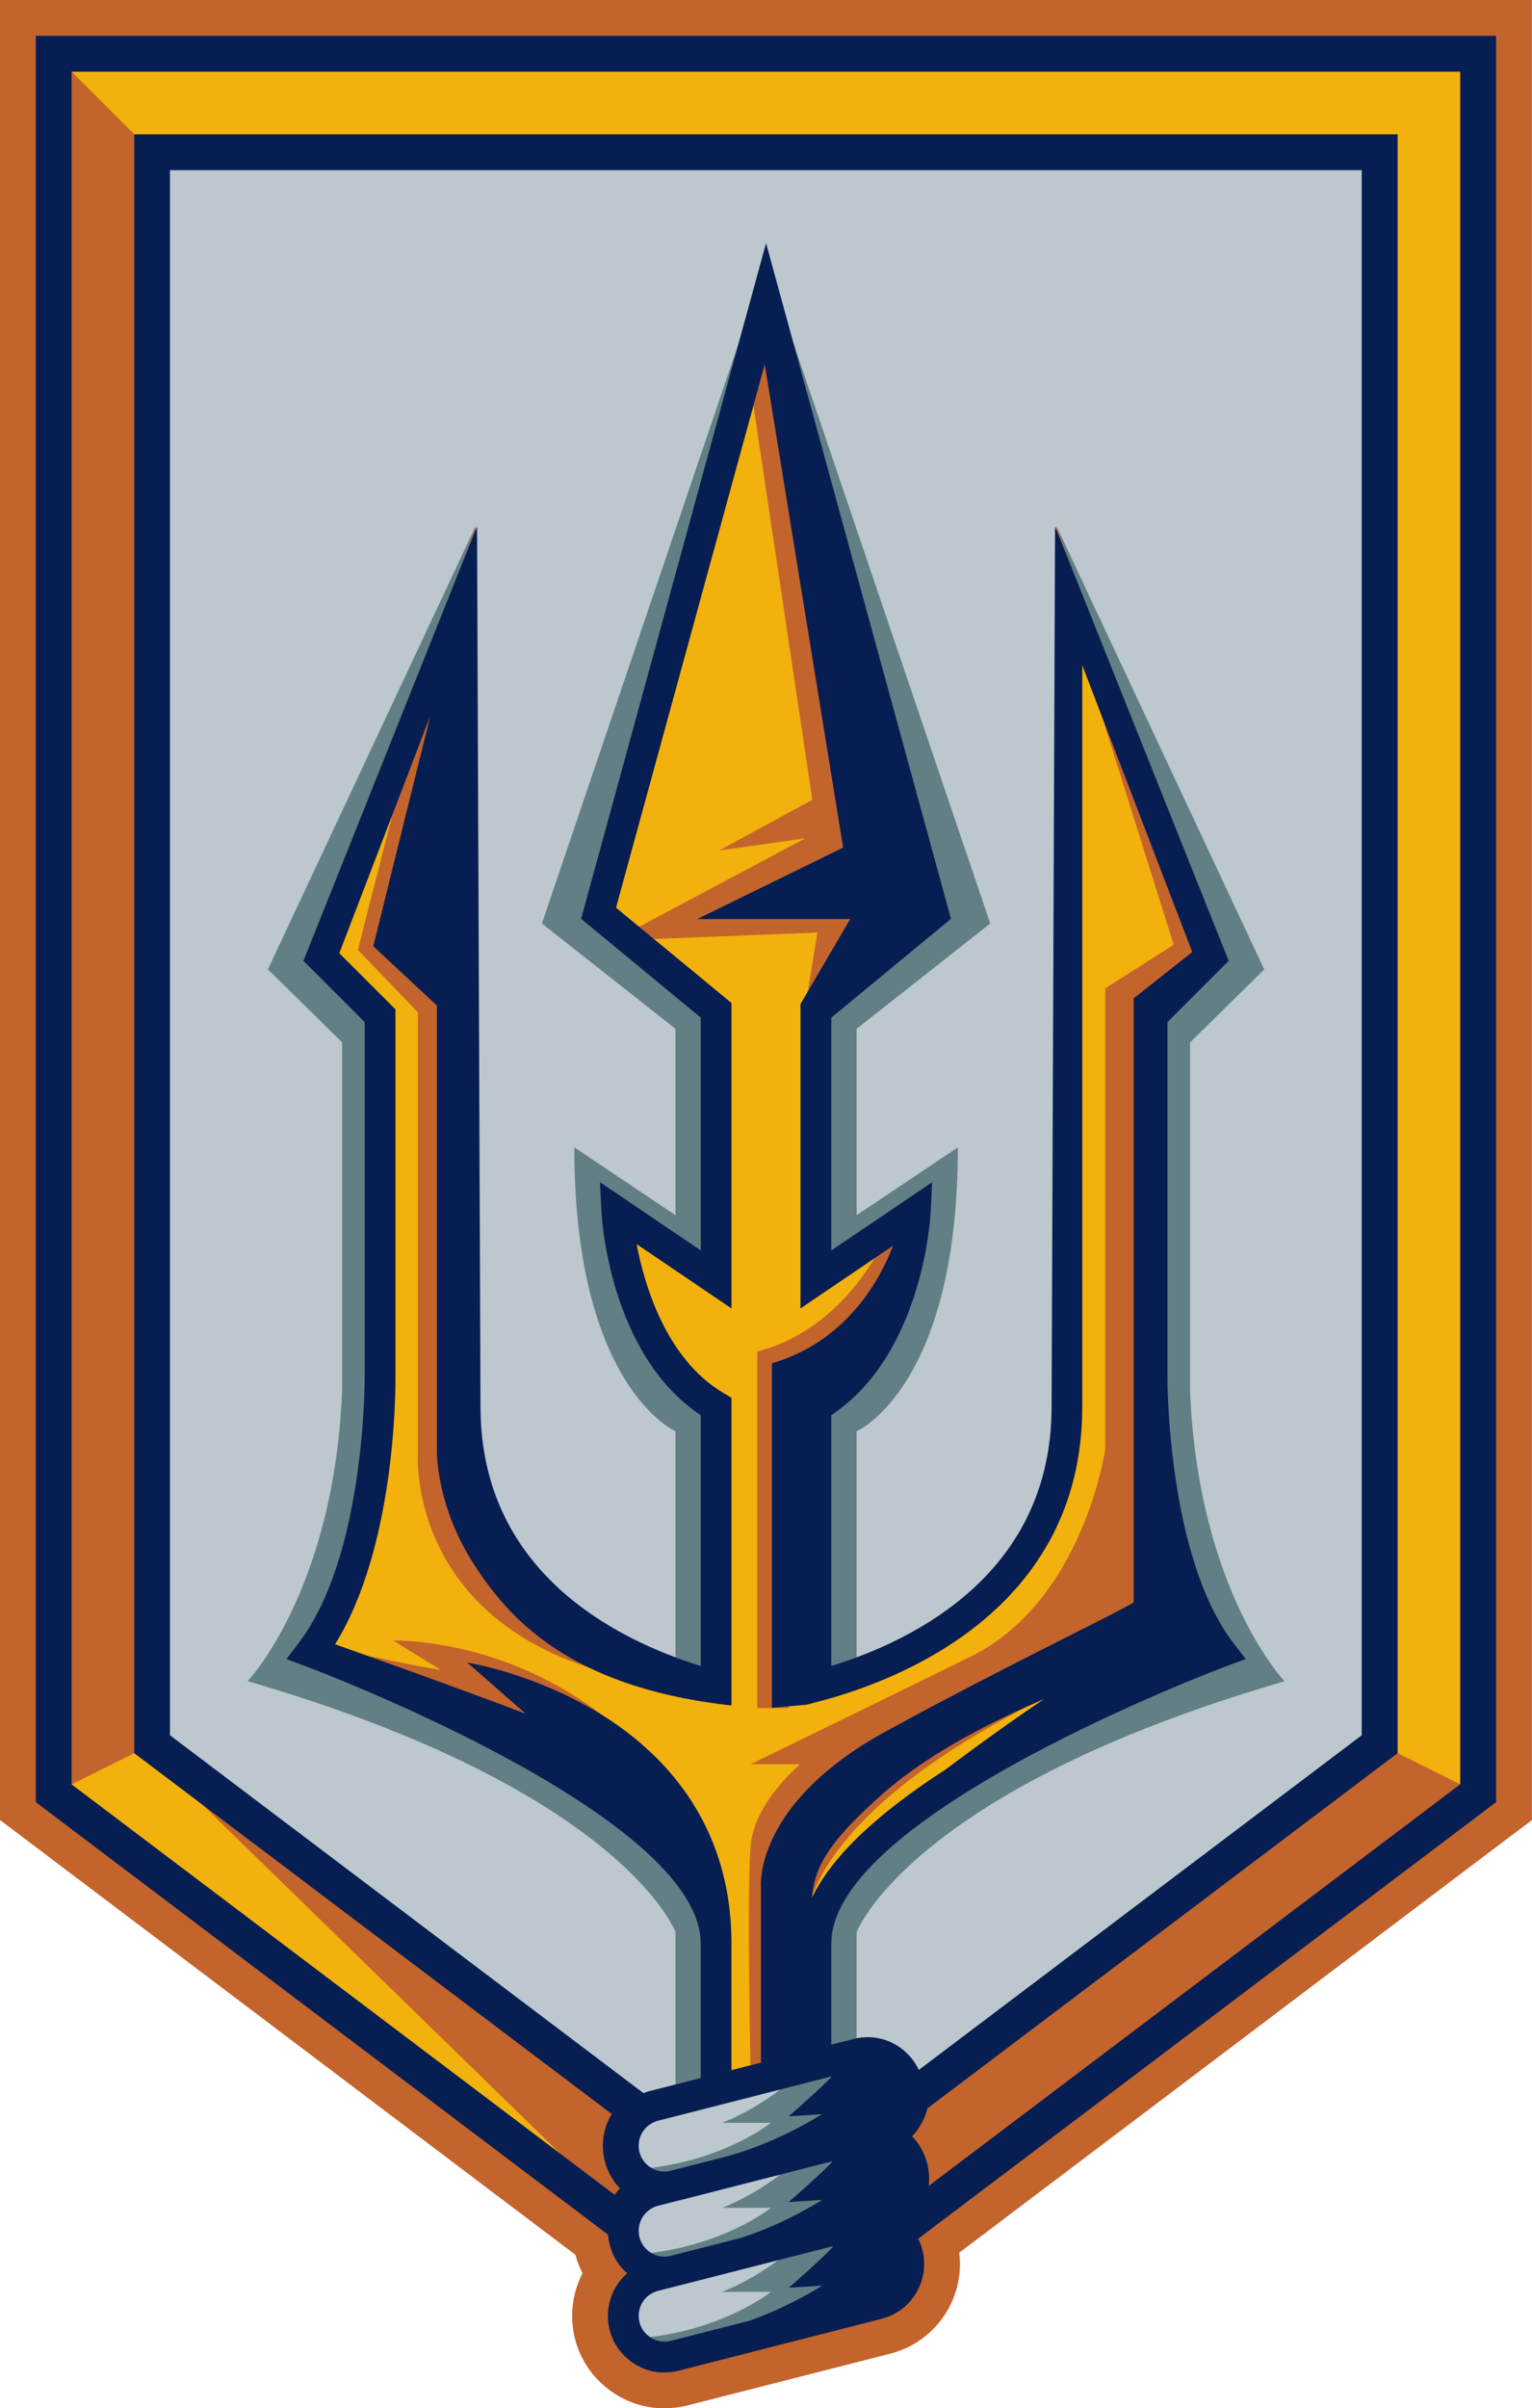
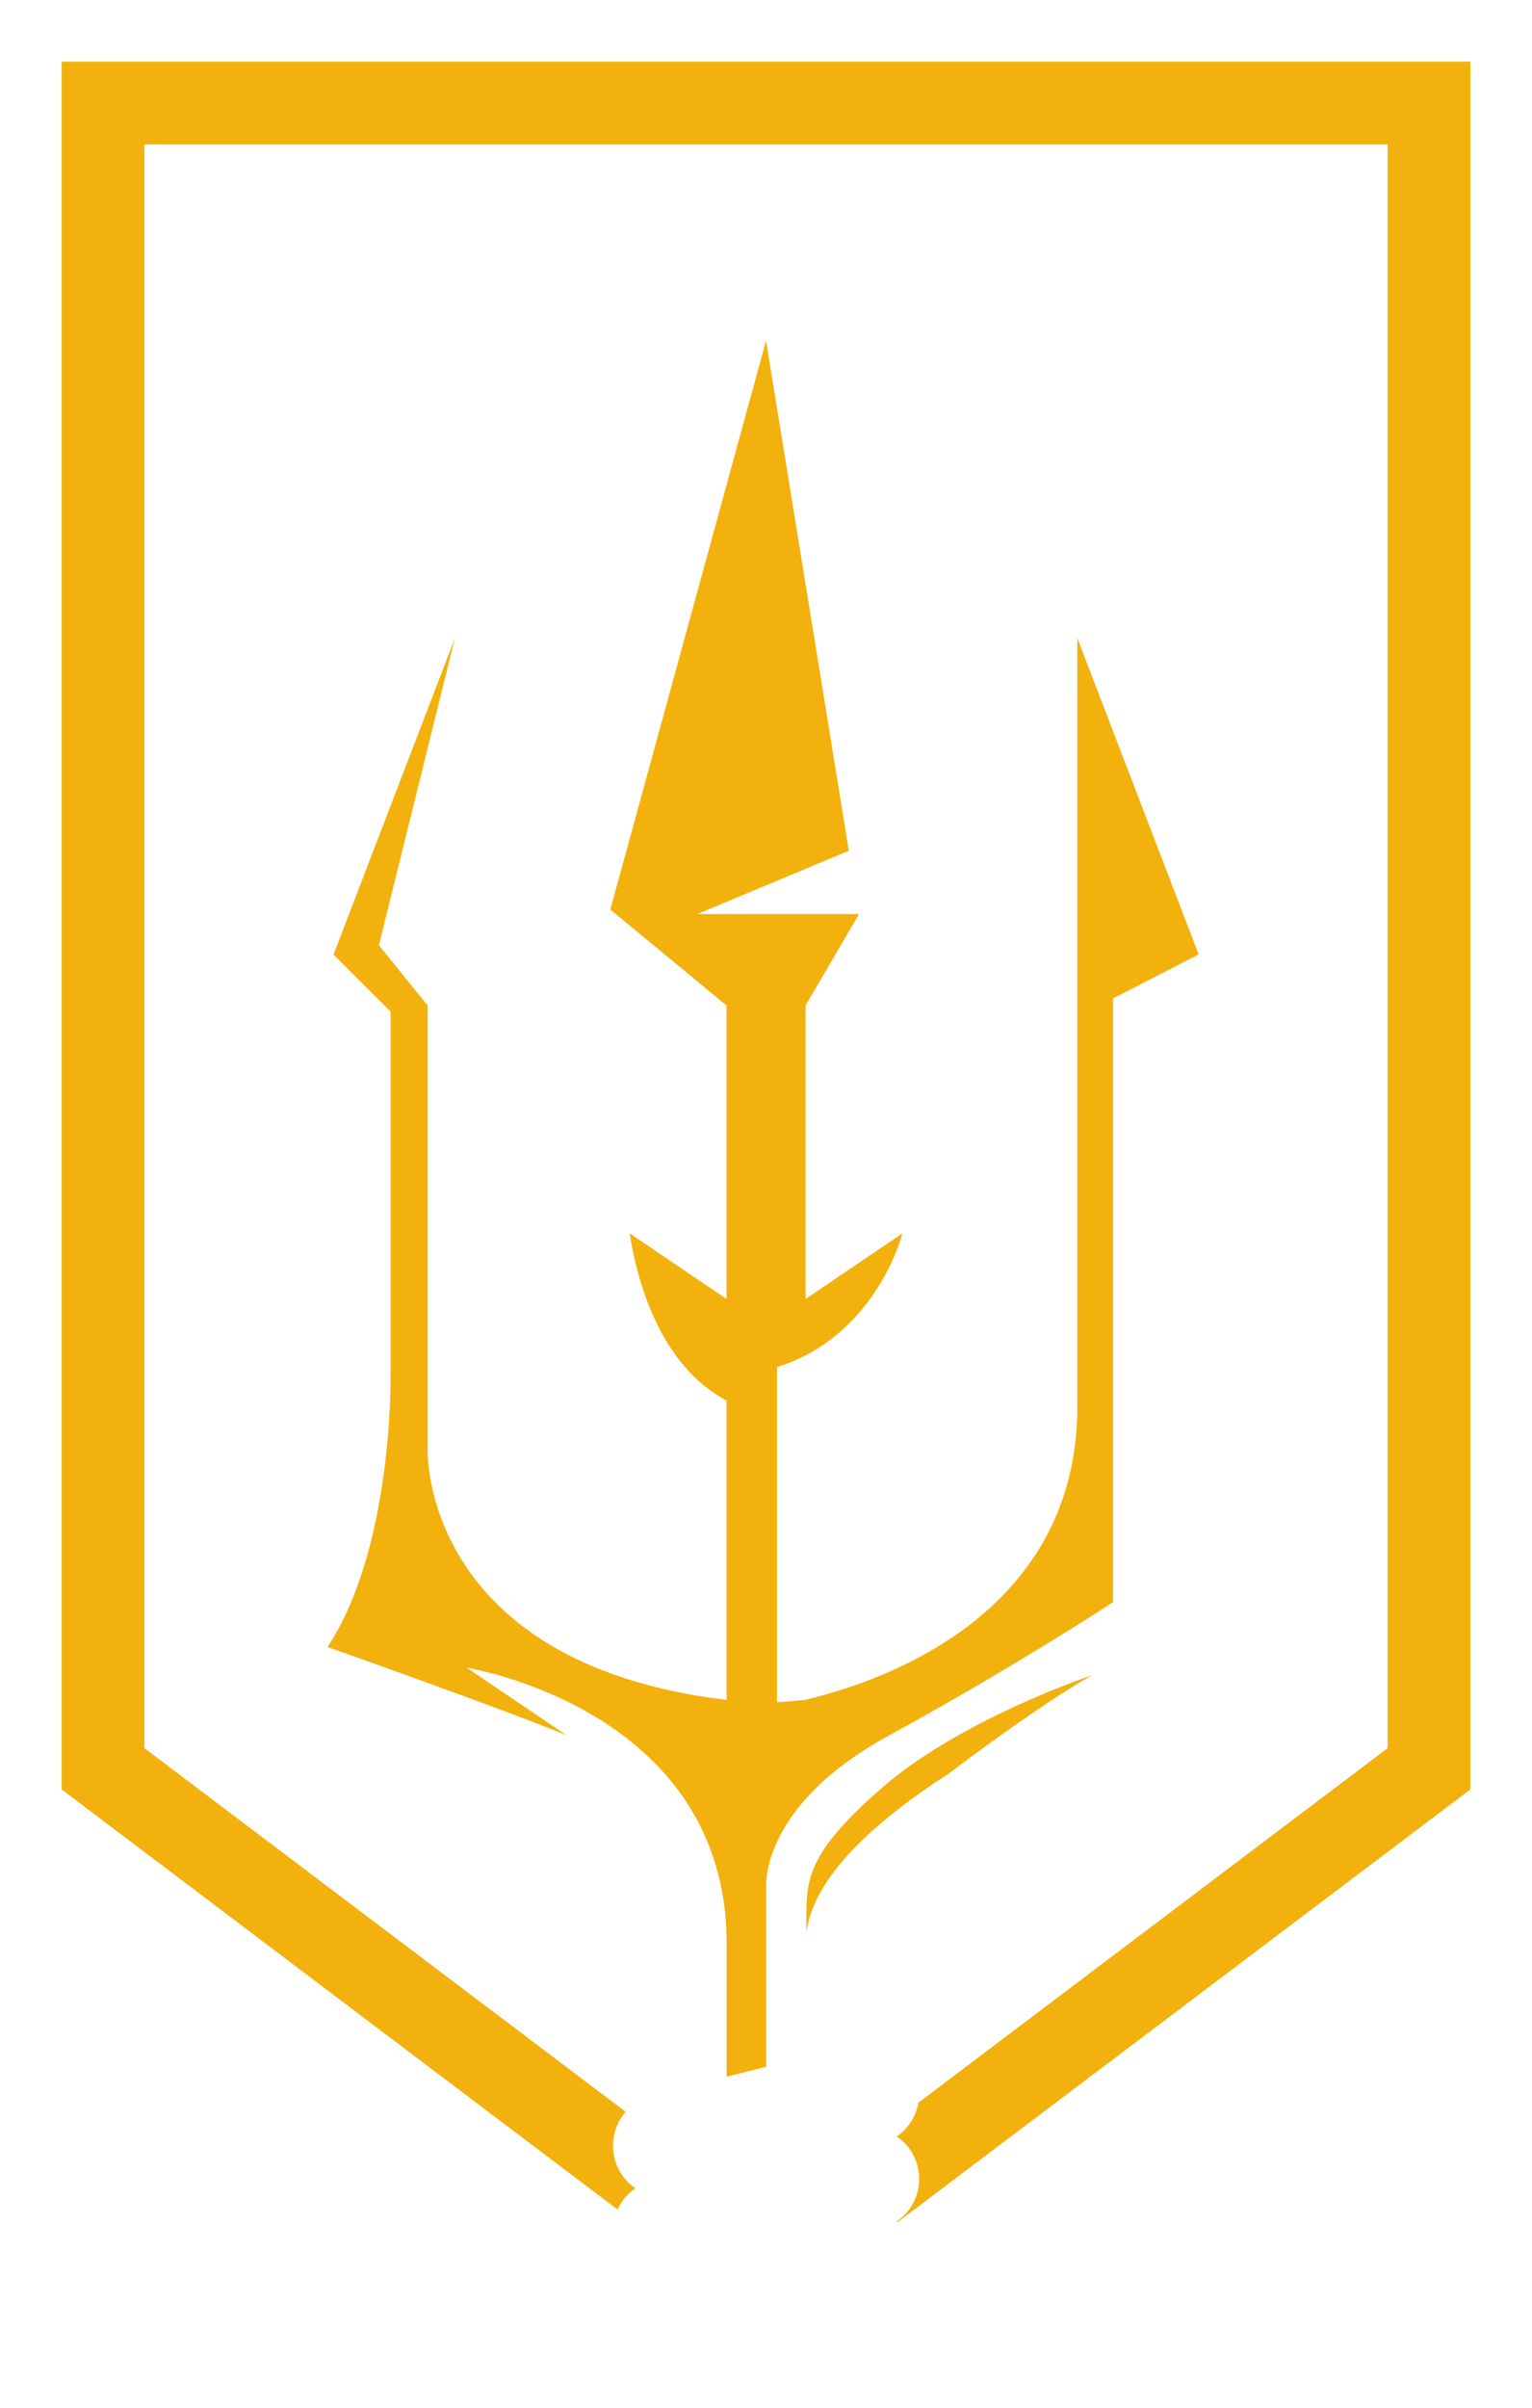
<svg xmlns="http://www.w3.org/2000/svg" height="477.7" preserveAspectRatio="xMidYMid meet" version="1.0" viewBox="0.0 0.0 304.1 477.7" width="304.1" zoomAndPan="magnify">
  <g id="change1_1">
-     <path d="M131.88,477.74c-4.09,0-7.97-1.33-11.22-3.86c-4.51-3.49-7.09-8.77-7.09-14.48c0-2.98,0.71-5.85,2.06-8.45 c-0.6-1.17-1.08-2.4-1.42-3.67L0,361.04V0h304.08v361.07l-4.07,3.05l-109.6,82.75c0.09,0.74,0.14,1.49,0.14,2.24 c0,8.38-5.67,15.69-13.79,17.78l-40.32,10.29C134.94,477.55,133.41,477.74,131.88,477.74z" fill="#C3642C" />
-   </g>
+     </g>
  <g id="change2_1">
-     <path d="M156.51,452.84l10.41-0.67c0,0-7.5,5.49-17.92,9.18l-15.58,3.97c-1.85,0.47-3.77,0.07-5.28-1.1 c-1.5-1.16-2.36-2.93-2.36-4.83c0-2.8,1.9-5.25,4.61-5.94l3.98-1.02c0.02-0.01,0.04-0.01,0.06-0.01l32.5-8.3 C166.96,445.52,165.66,448.5,156.51,452.84z M134.38,435.57l-3.99,1.03c-2.71,0.69-4.61,3.13-4.61,5.93c0,1.91,0.86,3.68,2.36,4.84 c1.49,1.16,3.39,1.56,5.22,1.11l14.06-3.58c11.24-3.66,19.5-9.73,19.5-9.73l-10.41,0.67c8.85-4.2,10.36-7.13,10.43-8.56l-32.5,8.31 H134.38z M166.93,410.38l-36.54,9.34c-2.71,0.69-4.61,3.13-4.61,5.93c0,1.91,0.86,3.67,2.36,4.84c1.5,1.16,3.4,1.56,5.23,1.11 l10.18-2.6c13.16-3.35,23.37-10.84,23.37-10.84l-10.41,0.67C165.09,414.74,166.78,411.86,166.93,410.38z M32.76,32.76v311.97 l94.85,71.64c0.56-0.27,1.15-0.48,1.77-0.64l10.72-2.74v-27.45c0-26.39-78.24-55.65-79.03-55.94l-2.6-0.97l1.67-2.21 c13.47-17.71,13.25-52.97,13.25-53.33v-70.76l-12-12l32.98-85.94v174.64c0,34.81,30.15,48.21,45.72,52.8v-51.66 c-18.1-11.55-19.65-38.45-19.7-39.61l-0.21-4.11l19.9,13.47v-48.53l-23.61-19.49l35.57-129.88l35.57,129.88l-23.62,19.49v48.53 l19.91-13.47l-0.21,4.11c-0.06,1.16-1.6,28.06-19.71,39.61v51.66c15.58-4.59,45.72-17.98,45.72-52.8V104.41l32.99,85.94l-12,12 v70.74c-0.01,0.38-0.23,35.65,13.24,53.35l1.68,2.21l-2.6,0.97c-0.79,0.29-79.04,29.56-79.04,55.94v21.35l5.67-1.45 c3.08-0.79,6.3-0.12,8.8,1.84c1.66,1.28,2.83,3,3.46,4.93l89.38-67.48V32.76H32.76z" fill="#BCC7CE" />
-   </g>
+     </g>
  <g id="change3_1">
    <path d="M188.21,351.9c-7.24,4.67-13.89,9.75-18.94,15.03c-5.03,5.29-8.44,10.79-9.2,16.32 c0-9.72-1.02-14.6,14.85-28.47c15.38-13.43,40.38-21.97,41.92-22.47C206.79,337.78,188.21,351.9,188.21,351.9z M176.33,344.34 c25.73-14.07,44.61-26.53,44.61-26.53V198.06l16.99-8.73l-24.08-62.75v152.46c0,39.7-35.91,53.42-51.36,57.48l-2.58,0.68l-5.68,0.5 V271.2c19.85-6.23,24.89-26.53,24.89-26.53l-19.21,13.01v-58.22l10.61-18.14h-32.09l30.06-12.56L152.06,67.58l-30.91,112.85 l23.06,19.03v58.22l-19.21-13.01c1.22,8,5.27,25.01,18.21,32.6l1.01,0.6v59.34c-60.36-7.21-59.33-49.26-59.33-49.26v-88.47 l-9.68-11.98l15.08-60.9l-24.08,62.75l11.32,11.31v72.44c0.01,1.43,0.23,34.35-12.51,53.62c0,0,35.92,12.68,47.44,17.51l-19.82-13.4 c0,0,51.6,8.13,51.6,54.74v26.4l7.86-2v-35.47C152.06,374.47,150.61,358.4,176.33,344.34z M12.22,12.22v342.74l110.37,83.35 c0.77-1.7,1.99-3.16,3.54-4.22c-0.17-0.12-0.34-0.24-0.5-0.36c-2.52-1.95-3.95-4.9-3.95-8.08c0-2.54,0.94-4.9,2.52-6.72 l-95.54-72.15V28.65h246.78v318.14l-0.82,0.62l-92.31,69.7c-0.47,2.74-2.05,5.16-4.31,6.71c0.16,0.11,0.34,0.22,0.5,0.35 c2.52,1.95,3.95,4.89,3.95,8.07c0,3.46-1.73,6.58-4.46,8.45c0.06,0.04,0.12,0.08,0.18,0.12l113.7-85.84V12.22H12.22z" fill="#F2B10C" />
  </g>
  <g id="change1_2">
-     <path d="M291.86,354.96l-113.7,85.84c-0.06-0.04-0.12-0.08-0.18-0.12c2.73-1.87,4.46-4.99,4.46-8.45 c0-3.18-1.44-6.12-3.95-8.07c-0.16-0.13-0.34-0.24-0.5-0.35c2.26-1.55,3.84-3.96,4.31-6.71l92.31-69.7l0.82-0.62L291.86,354.96z M12.22,12.22v342.74l16.43-8.17V28.65L12.22,12.22z M121.67,425.65c0-2.54,0.94-4.9,2.52-6.72l-95.54-72.15l93.94,91.52 c0.77-1.7,1.99-3.16,3.54-4.22c-0.17-0.12-0.34-0.24-0.5-0.36C123.11,431.78,121.67,428.83,121.67,425.65z M216.84,332.31 l10.12-16.91l0.2-116.54c0,0,13.06-8.44,12.86-9.44c-0.2-1-26.18-62.84-26.18-62.84l19.15,60.83l-13.6,8.64v91.42 c0,0-4.28,30.14-26.78,41.19s-43.6,21.3-43.6,21.3h9.85c0,0-9.04,7.43-9.85,16.07c-0.8,8.64,0,45.91,0,45.91s4.82-1.62,5.02-1.56 c0.2,0.06,6.03-28.68,6.03-28.68S158.25,358.47,216.84,332.31z M78.07,325.45l9.44,5.83c-7.57-1.21-22.53-4.58-22.53-4.58l20.72,10 l53.57,26.16C116.51,324.12,78.07,325.45,78.07,325.45z M82.95,288.22c0,0-2.45,33.73,39.28,44.1l-32.5-34.19l-1-99.46l2.81-75.75 l-7.84,16.07l-12.66,49.43l11.91,12.4V288.22z M152.06,62.64c0-0.1,0-0.18-0.02-0.21C152.03,62.41,152.04,62.5,152.06,62.64z M128.29,186.33l33.97-1.34l-2.36,14.47l16.02-20.7c0,0-23-110.82-23.86-116.13c-0.07,1.66-3.42,11.64-3.42,11.64l12.61,84.39 l-18.49,10.05l17.08-2.41L124.69,185L128.29,186.33z M150.31,268.12l0,70.71h6.2l3.55-66.42c0,0,17.48-9.64,20.69-29.74l-4.82,2.41 C175.93,245.08,168.59,263.33,150.31,268.12z" fill="#C3642C" />
-   </g>
+     </g>
  <g id="change4_1">
-     <path d="M170.03,411.45l-1.86-1.61c1.53,4.61,3.94,12.01,3.94,12.77c0,0.23-1.84,0.85-4.75,1.68 c1.23,3.68,4.75,14.28,4.75,15.19c0,0.23-1.81,0.84-4.69,1.67c1.28,3.84,4.69,14.11,4.69,15.01c0,1.11-42.3,11.15-42.3,11.15 l-2.03-3.57c15.95-1.56,25.24-9.1,25.24-9.1h-9.64c9.04-3.63,15.07-9.63,15.07-9.63l3.98-2.48c-12.49,3.33-32.61,8.11-32.61,8.11 l-2.03-3.57c15.95-1.56,25.24-9.1,25.24-9.1h-9.64c9.04-3.63,15.07-9.63,15.07-9.63l4.54-2.83c-12.43,3.33-33.18,8.26-33.18,8.26 l-2.03-3.57c15.95-1.56,25.24-9.1,25.24-9.1h-9.64c9.04-3.63,15.07-9.63,15.07-9.63l3.28-2.05v-24.47 c4.55-26.52,62.69-51.44,62.69-51.44l4.55-132.08l11.05-11.99l-30.29-85.01l41.21,87.89l-14.73,14.47v69.12 c1.61,39.65,18.75,57.6,18.75,57.6c-74.48,21.7-84.93,49.77-84.93,49.77V411.45z M161.73,201.68v51.44l19.02-12.06 c0,0,0.8,22.77-19.02,37.77v55.72l8.31-2.24v-48.39c0,0,20.09-8.67,20.09-56.31l-20.09,13.45v-36.97l26.52-20.9l-44.5-131.16 l28.69,130.35L161.73,201.68z M134.09,417.07l6.75-2.95l1.56-3.74v-25.46c-4.55-26.52-62.69-51.44-62.69-51.44l-15.49-6.13 l10.55-36.07l0.39-89.88l-11.05-11.99l30.29-85.01L53.18,192.3l14.73,14.47v69.12c-1.61,39.65-18.75,57.6-18.75,57.6 c74.48,21.7,84.93,49.77,84.93,49.77V417.07z M134.09,241.06l-20.09-13.45c0,47.64,20.09,56.31,20.09,56.31v48.39l8.31,2.24v-55.72 c-19.83-15-19.02-37.77-19.02-37.77l19.02,12.06v-51.44l-23.53-20.9l33.2-128.75l-44.5,131.16l26.52,20.9V241.06z" fill="#617F84" />
-   </g>
+     </g>
  <g id="change5_1">
-     <path d="M296.97,7.11H7.11V357.5l113.59,85.8c0.2,2.97,1.56,5.7,3.8,7.67c-2.42,2.12-3.83,5.19-3.83,8.44 c0,3.49,1.58,6.72,4.34,8.86c1.99,1.55,4.36,2.37,6.87,2.37c0.96,0,1.91-0.12,2.81-0.35L175,459.99c4.97-1.27,8.44-5.75,8.44-10.89 c0-1.75-0.4-3.46-1.18-5l114.71-86.6V7.11z M126.78,459.4c0-2.35,1.58-4.39,3.86-4.96l3.91-1h0.02l30.84-7.88 c-0.9,1.34-8.83,8.27-8.83,8.27l6.64-0.43c-3.1,1.91-8.28,4.79-14.46,6.97l-15.58,3.98c-0.42,0.11-0.85,0.16-1.28,0.16 c-1.14,0-2.22-0.37-3.14-1.08C127.5,462.47,126.78,461,126.78,459.4z M181.06,423.79c1.48-1.57,2.54-3.49,3.03-5.55L275.81,349 l1.62-1.21V26.65H26.65v321.13l94.77,71.57c-1.15,1.91-1.75,4.07-1.75,6.31c0,3.16,1.22,6.18,3.38,8.44 c-0.38,0.4-0.73,0.82-1.06,1.27l-107.78-81.4V14.22h275.64v339.74l-105.5,79.66c0.05-0.46,0.08-0.92,0.08-1.39 C184.44,429.06,183.22,426.04,181.06,423.79z M156.57,436.82l6.65-0.42c-3.36,2.07-9.17,5.28-16.05,7.51l-14.05,3.59 c-0.41,0.1-0.83,0.15-1.24,0.15c-1.14,0-2.22-0.37-3.13-1.08c-1.25-0.97-1.97-2.45-1.97-4.05c0-2.34,1.59-4.38,3.86-4.96l3.88-0.99 h0.05l30.71-7.85C164.29,430.06,156.57,436.82,156.57,436.82z M156.57,419.82l6.63-0.43c-3.97,2.44-11.34,6.45-19.91,8.63 l-10.17,2.6c-0.41,0.1-0.83,0.15-1.24,0.15c-1.14,0-2.22-0.37-3.13-1.08c-1.26-0.98-1.98-2.45-1.98-4.04c0-2.34,1.59-4.38,3.86-4.96 l34.51-8.81C164.09,413.21,156.57,419.82,156.57,419.82z M118.92,339.84c-12.92-7.87-25.62-9.94-26.16-10.03l11.58,10.14 c-13.06-4.97-32.81-11.99-37.83-13.77c11.87-19.08,12.01-49.62,11.99-53.1v-72.85l-11.15-11.14L85.42,142L74.1,187.72l12.62,11.74 l0,88.1c-0.01,0.44-0.18,10.95,7.19,22.49c6.76,10.6,18.61,24.37,50.17,28.14l1.12,0.13v-61.04l-1.49-0.88 c-11.53-6.77-15.82-21.58-17.34-29.6l18.83,12.75v-60.58l-22.92-18.91l29.52-107.8l15.56,95.87l-28.95,14.18h30.36l-9.87,16.86 v60.38l18.35-12.42c-2.11,5.62-8.44,18.43-23.33,23.1l-0.7,0.22v68.34l6.85-0.62l2.65-0.69c15.67-4.12,52.11-18.06,52.11-58.45 V131.97l21.83,56.88l-11.63,9.2v119.82c-3.02,1.97-25.97,12.88-49.19,25.59c-26,14.21-24.85,30.42-24.79,31.01v34.69l-5.86,1.5 v-25.12C145.2,361,130.91,347.15,118.92,339.84z M175.58,355.53c9.42-8.23,22.64-14.65,31.62-18.44 c-9.32,6.21-19.44,13.89-19.54,13.96c-8.02,5.17-14.46,10.28-19.12,15.18c-3.29,3.46-5.76,6.88-7.37,10.2 C161.68,370.59,164.14,365.53,175.58,355.53z M169.43,404.48l-4.42,1.12v-20.06c0-25.61,77.6-54.71,78.39-55l3.87-1.43l-2.51-3.28 c-13.13-17.27-13.03-52.37-13.03-52.74v-70.33l12.16-12.16l-34.46-86.19l-0.69,174.64c0,32.72-26.81,46.2-43.73,51.44v-49.76 c18.07-11.97,19.65-38.96,19.71-40.11l0.31-6.1l-20.02,13.54v-46.18l23.76-19.61L152.06,48.24l-36.71,134.02l23.75,19.61v46.18 l-20.01-13.54l0.31,6.1c0.01,0.28,1.41,27.99,19.7,40.12v49.76c-16.92-5.25-43.72-18.73-43.72-51.44l-0.69-174.64L60.23,190.6 l12.16,12.16v70.37c0,1.45-0.04,35.62-13.04,52.7l-2.5,3.29l3.87,1.43c0.78,0.29,78.37,29.41,78.37,55v26.67l-9.97,2.55 c-0.45,0.11-0.91,0.26-1.39,0.45l-93.99-70.99V33.76h236.56v310.47l-87.92,66.39c-0.75-1.62-1.88-3.03-3.3-4.13 c-1.98-1.55-4.35-2.37-6.85-2.37C171.3,404.12,170.35,404.24,169.43,404.48z" fill="#071E52" />
-   </g>
+     </g>
</svg>